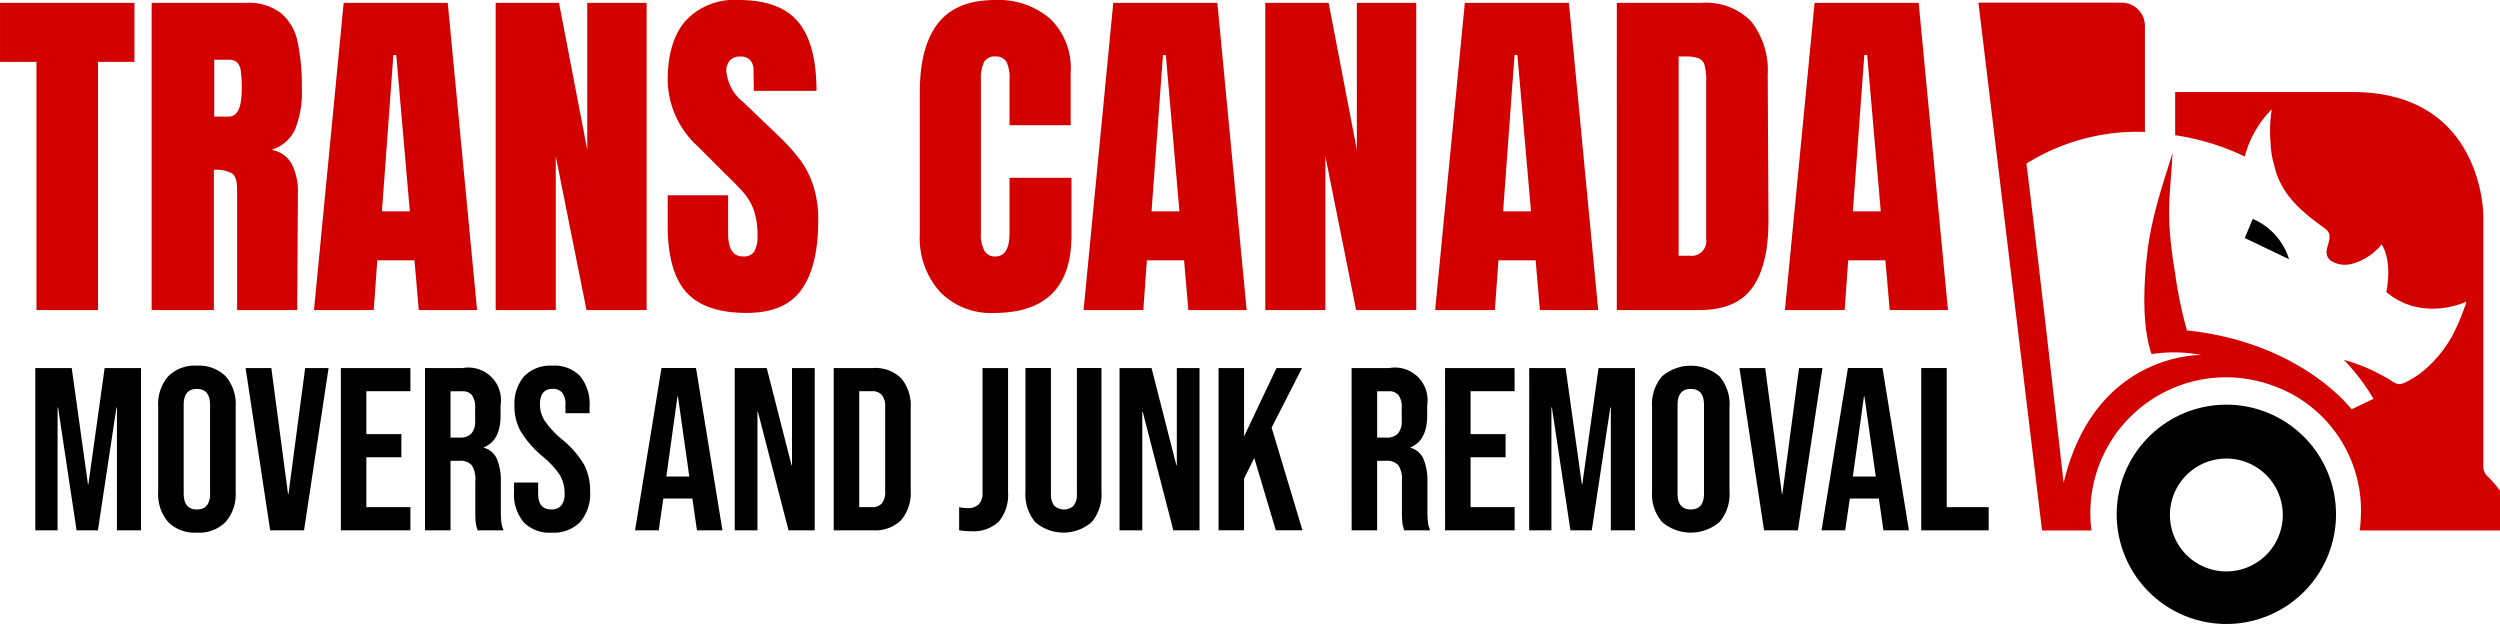
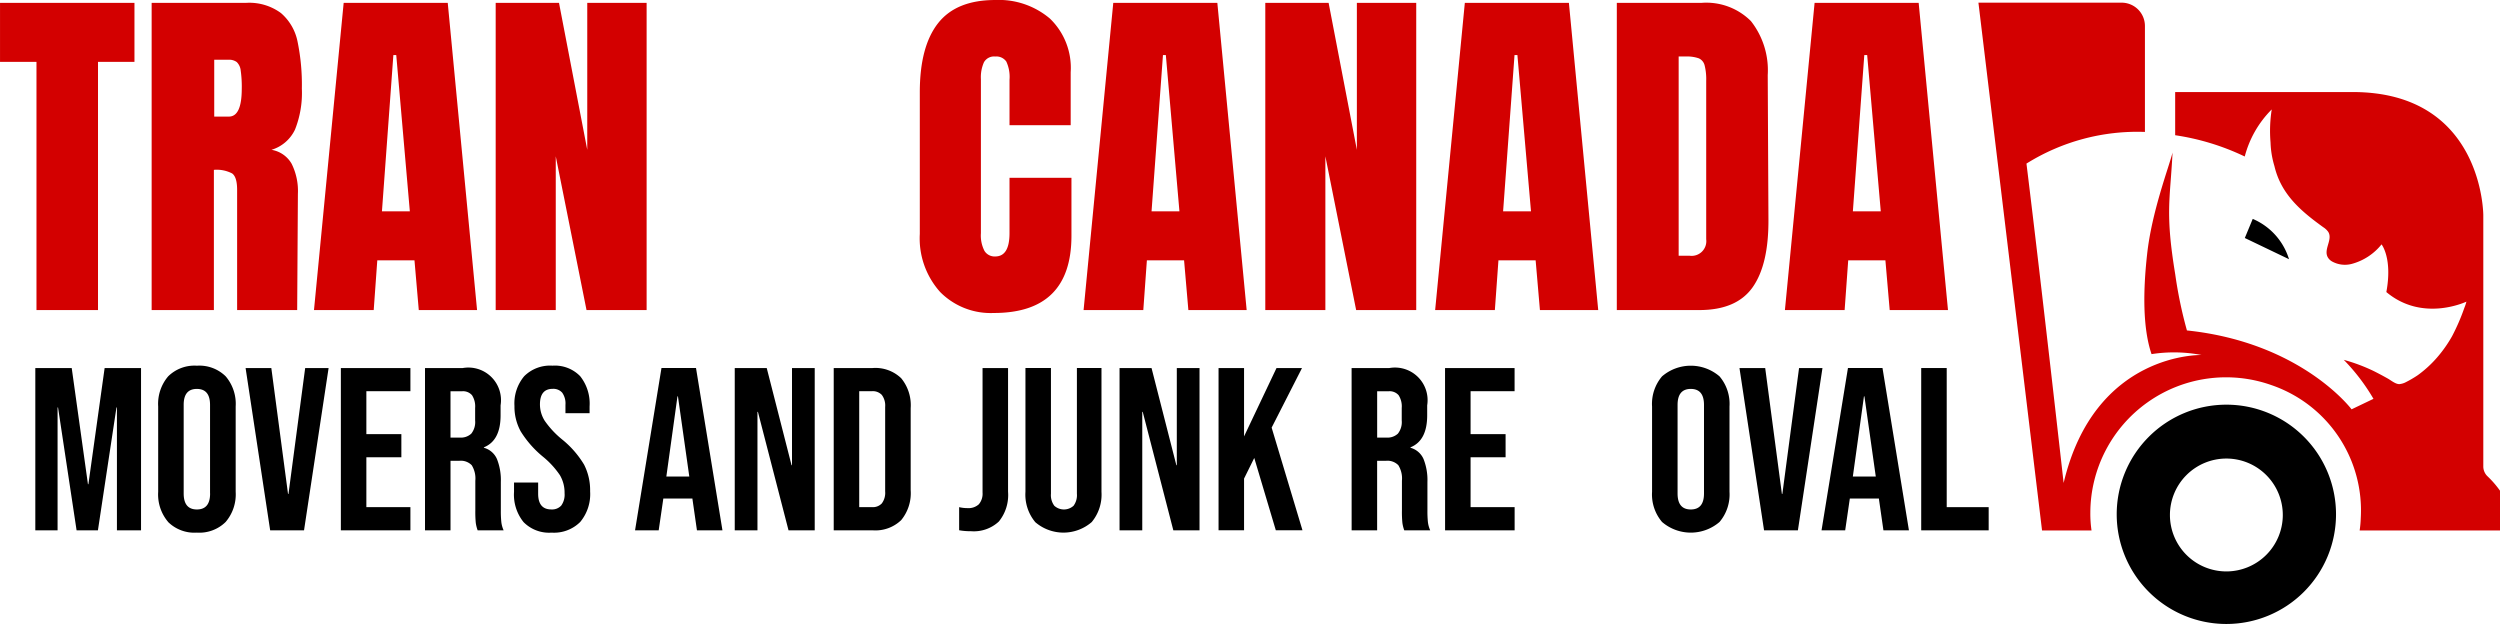
<svg xmlns="http://www.w3.org/2000/svg" width="260.574" height="65.035" viewBox="0 0 260.574 65.035">
  <g id="Group_3" data-name="Group 3" transform="translate(20651.037 5033.17)">
    <path id="Path_4" data-name="Path 4" d="M391.7,218.13v4.157H377.07a10.683,10.683,0,0,0,.115-1.265,13.8,13.8,0,0,0-9.35-13.9A14.149,14.149,0,0,0,349,220.444a11.979,11.979,0,0,0,.125,1.844h-5.158l-6.631-55.014H352.26a2.43,2.43,0,0,1,2.43,2.43v11.043a21.8,21.8,0,0,0-12.348,3.3c1.617,13.123,3.875,33.289,3.875,33.289C349.445,203.66,360.6,204,360.6,204a15.228,15.228,0,0,0-5.22-.094c-.938-2.751-.875-6.658-.469-10.346.469-4.439,2.282-9.159,2.657-10.659-.25,4.97-.781,6.221.281,12.691a45.127,45.127,0,0,0,1.219,5.846c11.941,1.25,17.161,8.221,17.161,8.221l2.282-1.094a20.829,20.829,0,0,0-3.095-4.063,18.443,18.443,0,0,1,3.095,1.156c.5.25.969.5,1.469.781.344.188.813.594,1.219.594a1.848,1.848,0,0,0,.594-.157,11.544,11.544,0,0,0,1.344-.781,11.957,11.957,0,0,0,2-1.833,13.435,13.435,0,0,0,1.564-2.218,21.562,21.562,0,0,0,1.278-2.947,4.931,4.931,0,0,0,.22-.66c-.281.125-4.657,2.094-8.346-1,.657-3.532-.5-4.97-.5-4.97a5.944,5.944,0,0,1-3.095,2.032,2.774,2.774,0,0,1-2.063-.25,1.171,1.171,0,0,1-.407-.375c-.562-.844.532-1.907,0-2.72a1.782,1.782,0,0,0-.5-.468c-2.345-1.689-4.408-3.439-5.1-6.377a9.5,9.5,0,0,1-.406-2.469,14.336,14.336,0,0,1,.125-3.438,10.776,10.776,0,0,0-2.813,4.907,25.353,25.353,0,0,0-7.252-2.219v-4.5h18.505c13.628,0,13.612,12.847,13.612,12.847v26.2a1.421,1.421,0,0,0,.406.972,10.262,10.262,0,0,1,1.329,1.526" transform="translate(-20782.162 -5200.166)" fill="#d30000" />
    <path id="Path_5" data-name="Path 5" d="M382.509,203.27l-.826,1.992,4.606,2.209a6.692,6.692,0,0,0-3.78-4.2" transform="translate(-20798.744 -5213.626)" />
    <path id="Path_6" data-name="Path 6" d="M371.786,234.2a11.429,11.429,0,1,0,11.432,11.426A11.425,11.425,0,0,0,371.786,234.2m0,17.38a5.882,5.882,0,1,1,5.885-5.885,5.885,5.885,0,0,1-5.885,5.885" transform="translate(-20790.773 -5225.191)" />
    <path id="Path_7" data-name="Path 7" d="M11.765,199.327v-25.87h-3.8v-6.151H21.978v6.151h-3.8v25.87Z" transform="translate(-20659 -5200.178)" fill="#d30000" />
    <path id="Path_8" data-name="Path 8" d="M33.208,167.306h9.841a5.561,5.561,0,0,1,3.634,1.062,5.286,5.286,0,0,1,1.734,2.982,22.2,22.2,0,0,1,.447,4.9,10.332,10.332,0,0,1-.708,4.25,3.978,3.978,0,0,1-2.46,2.124A2.965,2.965,0,0,1,47.8,184.08a6.387,6.387,0,0,1,.652,3.132l-.075,12.114H42.117V186.8q0-1.342-.522-1.715a3.471,3.471,0,0,0-1.9-.373v14.612H33.208Zm8.051,11.854q1.342,0,1.342-2.907a11.886,11.886,0,0,0-.112-1.9,1.417,1.417,0,0,0-.41-.876,1.334,1.334,0,0,0-.858-.242H39.731v5.927Z" transform="translate(-20668.439 -5200.178)" fill="#d30000" />
    <path id="Path_9" data-name="Path 9" d="M60.237,199.327l3.094-32.02H74.178l3.056,32.02H71.159l-.448-5.182H66.835l-.373,5.182Zm7.083-10.289h2.907l-1.416-16.29h-.3Z" transform="translate(-20678.547 -5200.179)" fill="#d30000" />
    <path id="Path_10" data-name="Path 10" d="M90.483,199.327v-32.02h6.6l2.945,15.321V167.307h6.187v32.02H99.951L96.745,183.3v16.029Z" transform="translate(-20689.855 -5200.178)" fill="#d30000" />
-     <path id="Path_11" data-name="Path 11" d="M121.058,197.285q-1.938-2.162-1.938-6.971v-3.131h6.3v3.989q0,2.385,1.528,2.385a1.328,1.328,0,0,0,1.193-.5,3.188,3.188,0,0,0,.336-1.7,7.682,7.682,0,0,0-.373-2.59,5.667,5.667,0,0,0-.95-1.715q-.578-.689-2.069-2.143l-2.759-2.758a9.52,9.52,0,0,1-3.205-6.934q0-4.1,1.883-6.243a6.927,6.927,0,0,1,5.5-2.144q4.324,0,6.225,2.293t1.9,7.176H128.1l-.037-2.2a1.4,1.4,0,0,0-.354-1.006,1.3,1.3,0,0,0-.988-.372,1.436,1.436,0,0,0-1.118.409,1.6,1.6,0,0,0-.373,1.119,4.654,4.654,0,0,0,1.789,3.243l3.728,3.579a21.233,21.233,0,0,1,2.162,2.4,9.447,9.447,0,0,1,1.379,2.684,11.535,11.535,0,0,1,.522,3.671q0,4.734-1.733,7.177t-5.722,2.441q-4.362,0-6.3-2.162" transform="translate(-20700.564 -5200)" fill="#d30000" />
    <path id="Path_12" data-name="Path 12" d="M163.2,197.249a8.371,8.371,0,0,1-2.106-6.039V176.448q0-4.771,1.9-7.194t5.964-2.423a8.226,8.226,0,0,1,5.7,1.938,7.121,7.121,0,0,1,2.162,5.591v5.517h-6.375v-4.734a3.793,3.793,0,0,0-.336-1.9,1.267,1.267,0,0,0-1.156-.522,1.207,1.207,0,0,0-1.174.6,3.826,3.826,0,0,0-.317,1.752v16.066a3.5,3.5,0,0,0,.373,1.845,1.24,1.24,0,0,0,1.118.577q1.49,0,1.491-2.422v-5.778H176.9V191.4q0,8.052-8.089,8.052a7.405,7.405,0,0,1-5.61-2.2" transform="translate(-20716.26 -5200)" fill="#d30000" />
    <path id="Path_13" data-name="Path 13" d="M188.364,199.327l3.094-32.02h10.847l3.056,32.02h-6.076l-.447-5.182h-3.877l-.373,5.182Zm7.083-10.289h2.907l-1.417-16.29h-.3Z" transform="translate(-20726.459 -5200.179)" fill="#d30000" />
    <path id="Path_14" data-name="Path 14" d="M218.61,199.327v-32.02h6.6l2.945,15.321V167.307h6.187v32.02h-6.262L224.872,183.3v16.029Z" transform="translate(-20737.766 -5200.178)" fill="#d30000" />
    <path id="Path_15" data-name="Path 15" d="M246.89,199.327l3.094-32.02h10.847l3.056,32.02h-6.076l-.447-5.182h-3.877l-.373,5.182Zm7.083-10.289h2.907l-1.417-16.29h-.3Z" transform="translate(-20748.342 -5200.179)" fill="#d30000" />
    <path id="Path_16" data-name="Path 16" d="M277.135,167.306h8.834a6.578,6.578,0,0,1,5.144,1.9,8.287,8.287,0,0,1,1.752,5.628l.074,14.985q.037,4.735-1.64,7.12t-5.554,2.386h-8.611ZM284.7,193.66a1.533,1.533,0,0,0,1.752-1.715V175.432a5.867,5.867,0,0,0-.168-1.622,1.081,1.081,0,0,0-.615-.727,3.82,3.82,0,0,0-1.379-.187h-.709V193.66Z" transform="translate(-20759.652 -5200.178)" fill="#d30000" />
    <path id="Path_17" data-name="Path 17" d="M305.119,199.327l3.094-32.02H319.06l3.056,32.02h-6.076l-.447-5.182h-3.877l-.373,5.182Zm7.083-10.289h2.908l-1.417-16.29h-.3Z" transform="translate(-20770.115 -5200.179)" fill="#d30000" />
    <path id="Path_18" data-name="Path 18" d="M13.841,228.1h3.794l1.691,12.106h.048L21.066,228.1H24.86v16.915H22.347V232.207H22.3l-1.933,12.807H18.142l-1.933-12.807h-.048v12.807h-2.32Z" transform="translate(-20661.197 -5222.91)" />
    <path id="Path_19" data-name="Path 19" d="M35.335,244a4.426,4.426,0,0,1-1.039-3.142v-8.892a4.426,4.426,0,0,1,1.039-3.141,3.9,3.9,0,0,1,3-1.112,3.9,3.9,0,0,1,3,1.112,4.426,4.426,0,0,1,1.039,3.141v8.892A4.426,4.426,0,0,1,41.328,244a3.9,3.9,0,0,1-3,1.111,3.9,3.9,0,0,1-3-1.111m4.374-2.972V231.8q0-1.668-1.377-1.667T36.954,231.8v9.231q0,1.667,1.377,1.667t1.377-1.667" transform="translate(-20668.846 -5222.766)" />
    <path id="Path_20" data-name="Path 20" d="M48.848,228.1H51.53l1.74,13.121h.048l1.74-13.121H57.5l-2.561,16.915H51.409Z" transform="translate(-20674.287 -5222.91)" />
    <path id="Path_21" data-name="Path 21" d="M64.71,228.1h7.249v2.417H67.368v4.47h3.648V237.4H67.368v5.2h4.591v2.417H64.71Z" transform="translate(-20680.219 -5222.91)" />
    <path id="Path_22" data-name="Path 22" d="M78.72,228.1h3.939a3.4,3.4,0,0,1,3.939,3.89v1.039q0,2.634-1.739,3.334v.048a2.076,2.076,0,0,1,1.365,1.185,5.954,5.954,0,0,1,.4,2.392v2.973a11.055,11.055,0,0,0,.049,1.171,2.9,2.9,0,0,0,.241.882H84.206a3.814,3.814,0,0,1-.193-.773,11.552,11.552,0,0,1-.048-1.3v-3.093a2.624,2.624,0,0,0-.375-1.619,1.584,1.584,0,0,0-1.293-.46h-.918v7.249H78.72Zm3.625,7.249a1.593,1.593,0,0,0,1.2-.411,1.94,1.94,0,0,0,.4-1.377v-1.3a2.145,2.145,0,0,0-.326-1.329,1.232,1.232,0,0,0-1.027-.411H81.378v4.833Z" transform="translate(-20685.459 -5222.91)" />
    <path id="Path_23" data-name="Path 23" d="M94.531,244.012a4.553,4.553,0,0,1-.991-3.153v-.967h2.514v1.16q0,1.644,1.377,1.643a1.294,1.294,0,0,0,1.027-.4A1.94,1.94,0,0,0,98.808,241a3.589,3.589,0,0,0-.483-1.873,8.985,8.985,0,0,0-1.788-1.945,10.681,10.681,0,0,1-2.3-2.622,5.345,5.345,0,0,1-.652-2.646,4.41,4.41,0,0,1,1.015-3.105,3.814,3.814,0,0,1,2.948-1.1,3.667,3.667,0,0,1,2.888,1.1,4.594,4.594,0,0,1,.979,3.154v.7H98.9v-.87a1.937,1.937,0,0,0-.339-1.268,1.225,1.225,0,0,0-.99-.4q-1.329,0-1.329,1.619a3.192,3.192,0,0,0,.5,1.715,9.47,9.47,0,0,0,1.8,1.933,9.958,9.958,0,0,1,2.3,2.634,5.848,5.848,0,0,1,.629,2.779A4.531,4.531,0,0,1,100.439,244a3.863,3.863,0,0,1-2.984,1.112,3.734,3.734,0,0,1-2.924-1.1" transform="translate(-20691 -5222.766)" />
    <path id="Path_24" data-name="Path 24" d="M116.443,228.1h3.6l2.755,16.915h-2.658l-.483-3.359v.048h-3.021l-.483,3.311h-2.464Zm2.9,11.309-1.184-8.361h-.048l-1.16,8.361Z" transform="translate(-20698.535 -5222.911)" />
    <path id="Path_25" data-name="Path 25" d="M130.283,228.1h3.334l2.586,10.125h.048V228.1h2.368v16.915h-2.73l-3.19-12.348h-.048v12.348h-2.368Z" transform="translate(-20704.738 -5222.91)" />
    <path id="Path_26" data-name="Path 26" d="M146.763,228.1h4.059a3.873,3.873,0,0,1,2.973,1.063,4.421,4.421,0,0,1,.99,3.118v8.554a4.418,4.418,0,0,1-.99,3.117,3.871,3.871,0,0,1-2.973,1.063h-4.059Zm4.011,14.5a1.284,1.284,0,0,0,1-.387,1.843,1.843,0,0,0,.351-1.257v-8.8a1.846,1.846,0,0,0-.351-1.257,1.286,1.286,0,0,0-1-.386h-1.353V242.6Z" transform="translate(-20710.902 -5222.91)" />
    <path id="Path_27" data-name="Path 27" d="M167.643,245.014V242.6a3.615,3.615,0,0,0,.869.1,1.585,1.585,0,0,0,1.185-.4,1.7,1.7,0,0,0,.386-1.22V228.1h2.658V241a4.375,4.375,0,0,1-.955,3.093,3.817,3.817,0,0,1-2.912,1.015,6.692,6.692,0,0,1-1.231-.1" transform="translate(-20718.709 -5222.91)" />
    <path id="Path_28" data-name="Path 28" d="M179.7,244.157A4.484,4.484,0,0,1,178.681,241V228.1h2.658v13.1a1.846,1.846,0,0,0,.351,1.257,1.494,1.494,0,0,0,2.005,0,1.847,1.847,0,0,0,.349-1.257V228.1h2.562V241a4.487,4.487,0,0,1-1.015,3.153,4.5,4.5,0,0,1-5.9,0" transform="translate(-20722.836 -5222.911)" />
    <path id="Path_29" data-name="Path 29" d="M194.35,228.1h3.334l2.586,10.125h.048V228.1h2.368v16.915h-2.73l-3.19-12.348h-.048v12.348H194.35Z" transform="translate(-20728.697 -5222.91)" />
    <path id="Path_30" data-name="Path 30" d="M210.831,228.1h2.658v7.128l3.383-7.128h2.658l-3.165,6.211,3.214,10.7H216.8l-2.247-7.539-1.063,2.151v5.389h-2.658Z" transform="translate(-20734.859 -5222.91)" />
    <path id="Path_31" data-name="Path 31" d="M232.983,228.1h3.939a3.4,3.4,0,0,1,3.939,3.89v1.039q0,2.634-1.74,3.334v.048a2.074,2.074,0,0,1,1.365,1.185,5.954,5.954,0,0,1,.4,2.392v2.973a11.252,11.252,0,0,0,.048,1.171,2.939,2.939,0,0,0,.242.882h-2.706a3.813,3.813,0,0,1-.193-.773,11.549,11.549,0,0,1-.048-1.3v-3.093a2.624,2.624,0,0,0-.375-1.619,1.584,1.584,0,0,0-1.292-.46h-.918v7.249h-2.658Zm3.625,7.249a1.594,1.594,0,0,0,1.2-.411,1.94,1.94,0,0,0,.4-1.377v-1.3a2.149,2.149,0,0,0-.326-1.329,1.232,1.232,0,0,0-1.027-.411h-1.208v4.833Z" transform="translate(-20743.143 -5222.91)" />
    <path id="Path_32" data-name="Path 32" d="M248.538,228.1h7.249v2.417H251.2v4.47h3.649V237.4H251.2v5.2h4.591v2.417h-7.249Z" transform="translate(-20748.959 -5222.91)" />
-     <path id="Path_33" data-name="Path 33" d="M262.547,228.1h3.794l1.692,12.106h.048l1.692-12.106h3.794v16.915h-2.514V232.207H271l-1.933,12.807h-2.223l-1.933-12.807h-.048v12.807h-2.32Z" transform="translate(-20754.195 -5222.91)" />
    <path id="Path_34" data-name="Path 34" d="M284.043,244a4.423,4.423,0,0,1-1.04-3.142v-8.892a4.424,4.424,0,0,1,1.04-3.141,4.592,4.592,0,0,1,5.992,0,4.426,4.426,0,0,1,1.039,3.141v8.892A4.426,4.426,0,0,1,290.035,244a4.594,4.594,0,0,1-5.992,0m4.373-2.972V231.8q0-1.668-1.377-1.667t-1.377,1.667v9.231q0,1.667,1.377,1.667t1.377-1.667" transform="translate(-20761.846 -5222.766)" />
    <path id="Path_35" data-name="Path 35" d="M297.554,228.1h2.682l1.74,13.121h.049l1.74-13.121h2.44l-2.561,16.915h-3.528Z" transform="translate(-20767.287 -5222.91)" />
    <path id="Path_36" data-name="Path 36" d="M313.971,228.1h3.6l2.755,16.915h-2.658l-.483-3.359v.048h-3.02l-.483,3.311h-2.465Zm2.9,11.309-1.184-8.361h-.048l-1.159,8.361Z" transform="translate(-20772.396 -5222.911)" />
    <path id="Path_37" data-name="Path 37" d="M327.812,228.1h2.658v14.5h4.373v2.417h-7.031Z" transform="translate(-20778.602 -5222.91)" />
  </g>
</svg>